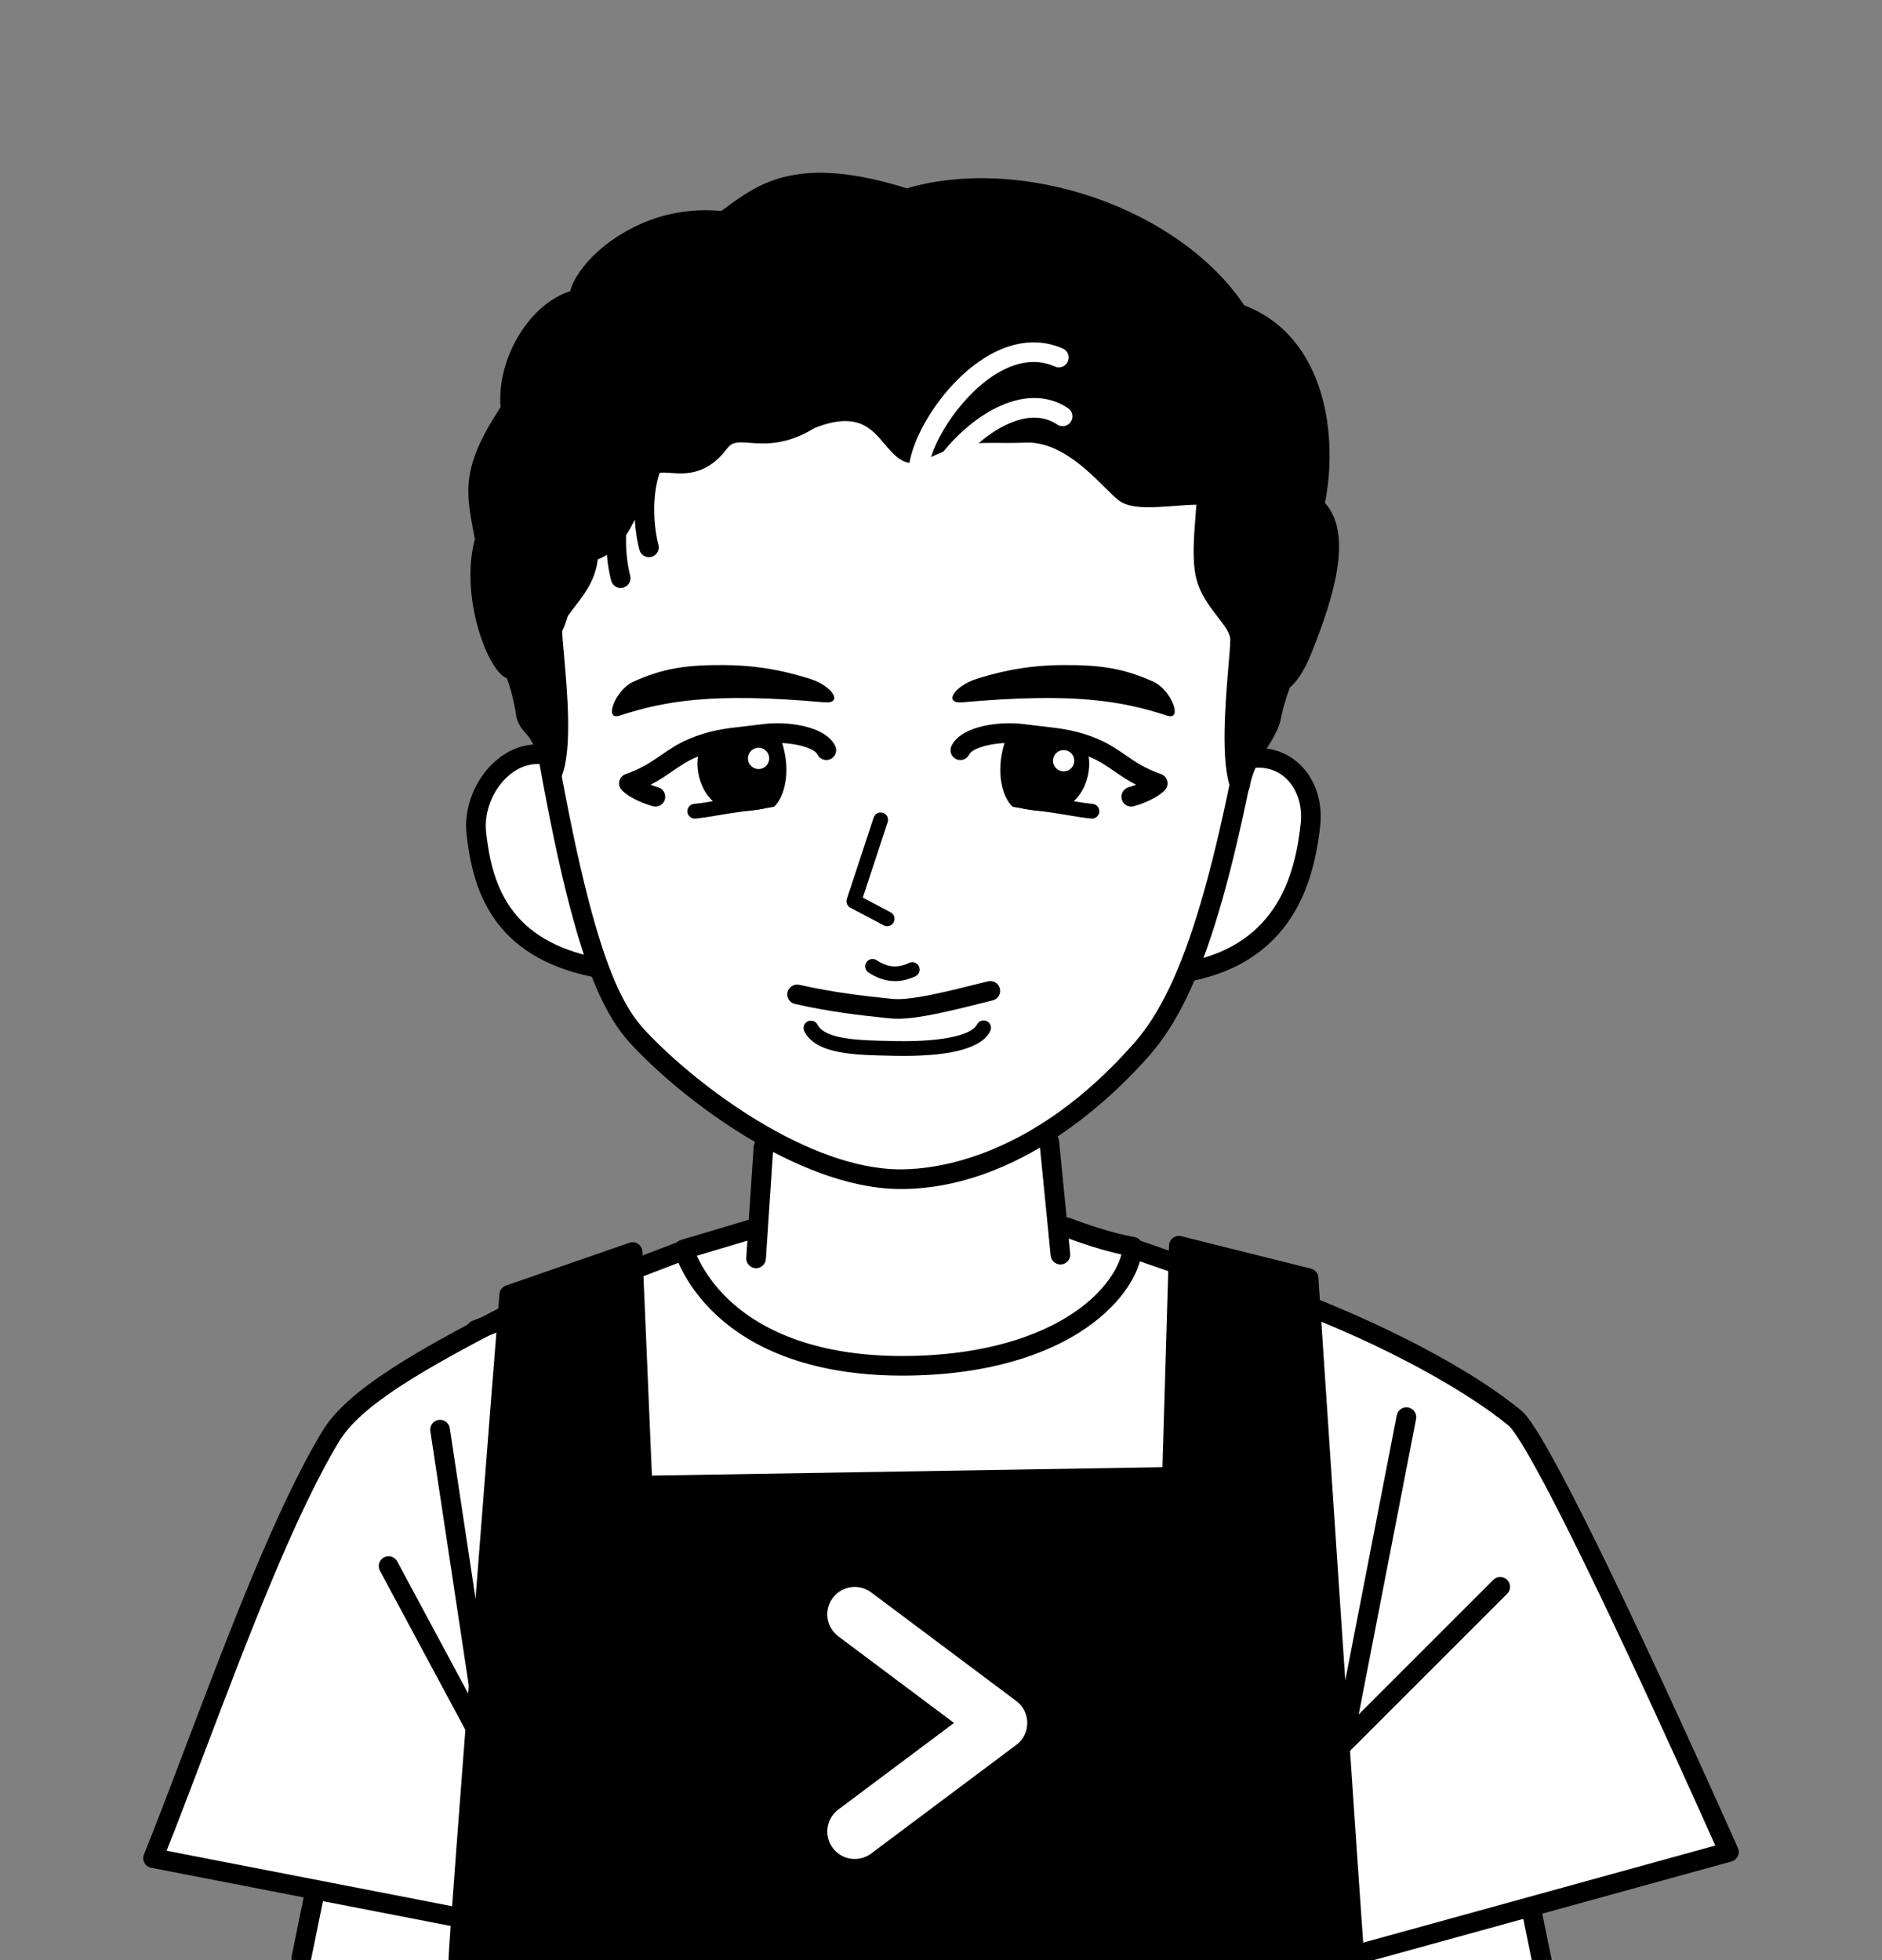
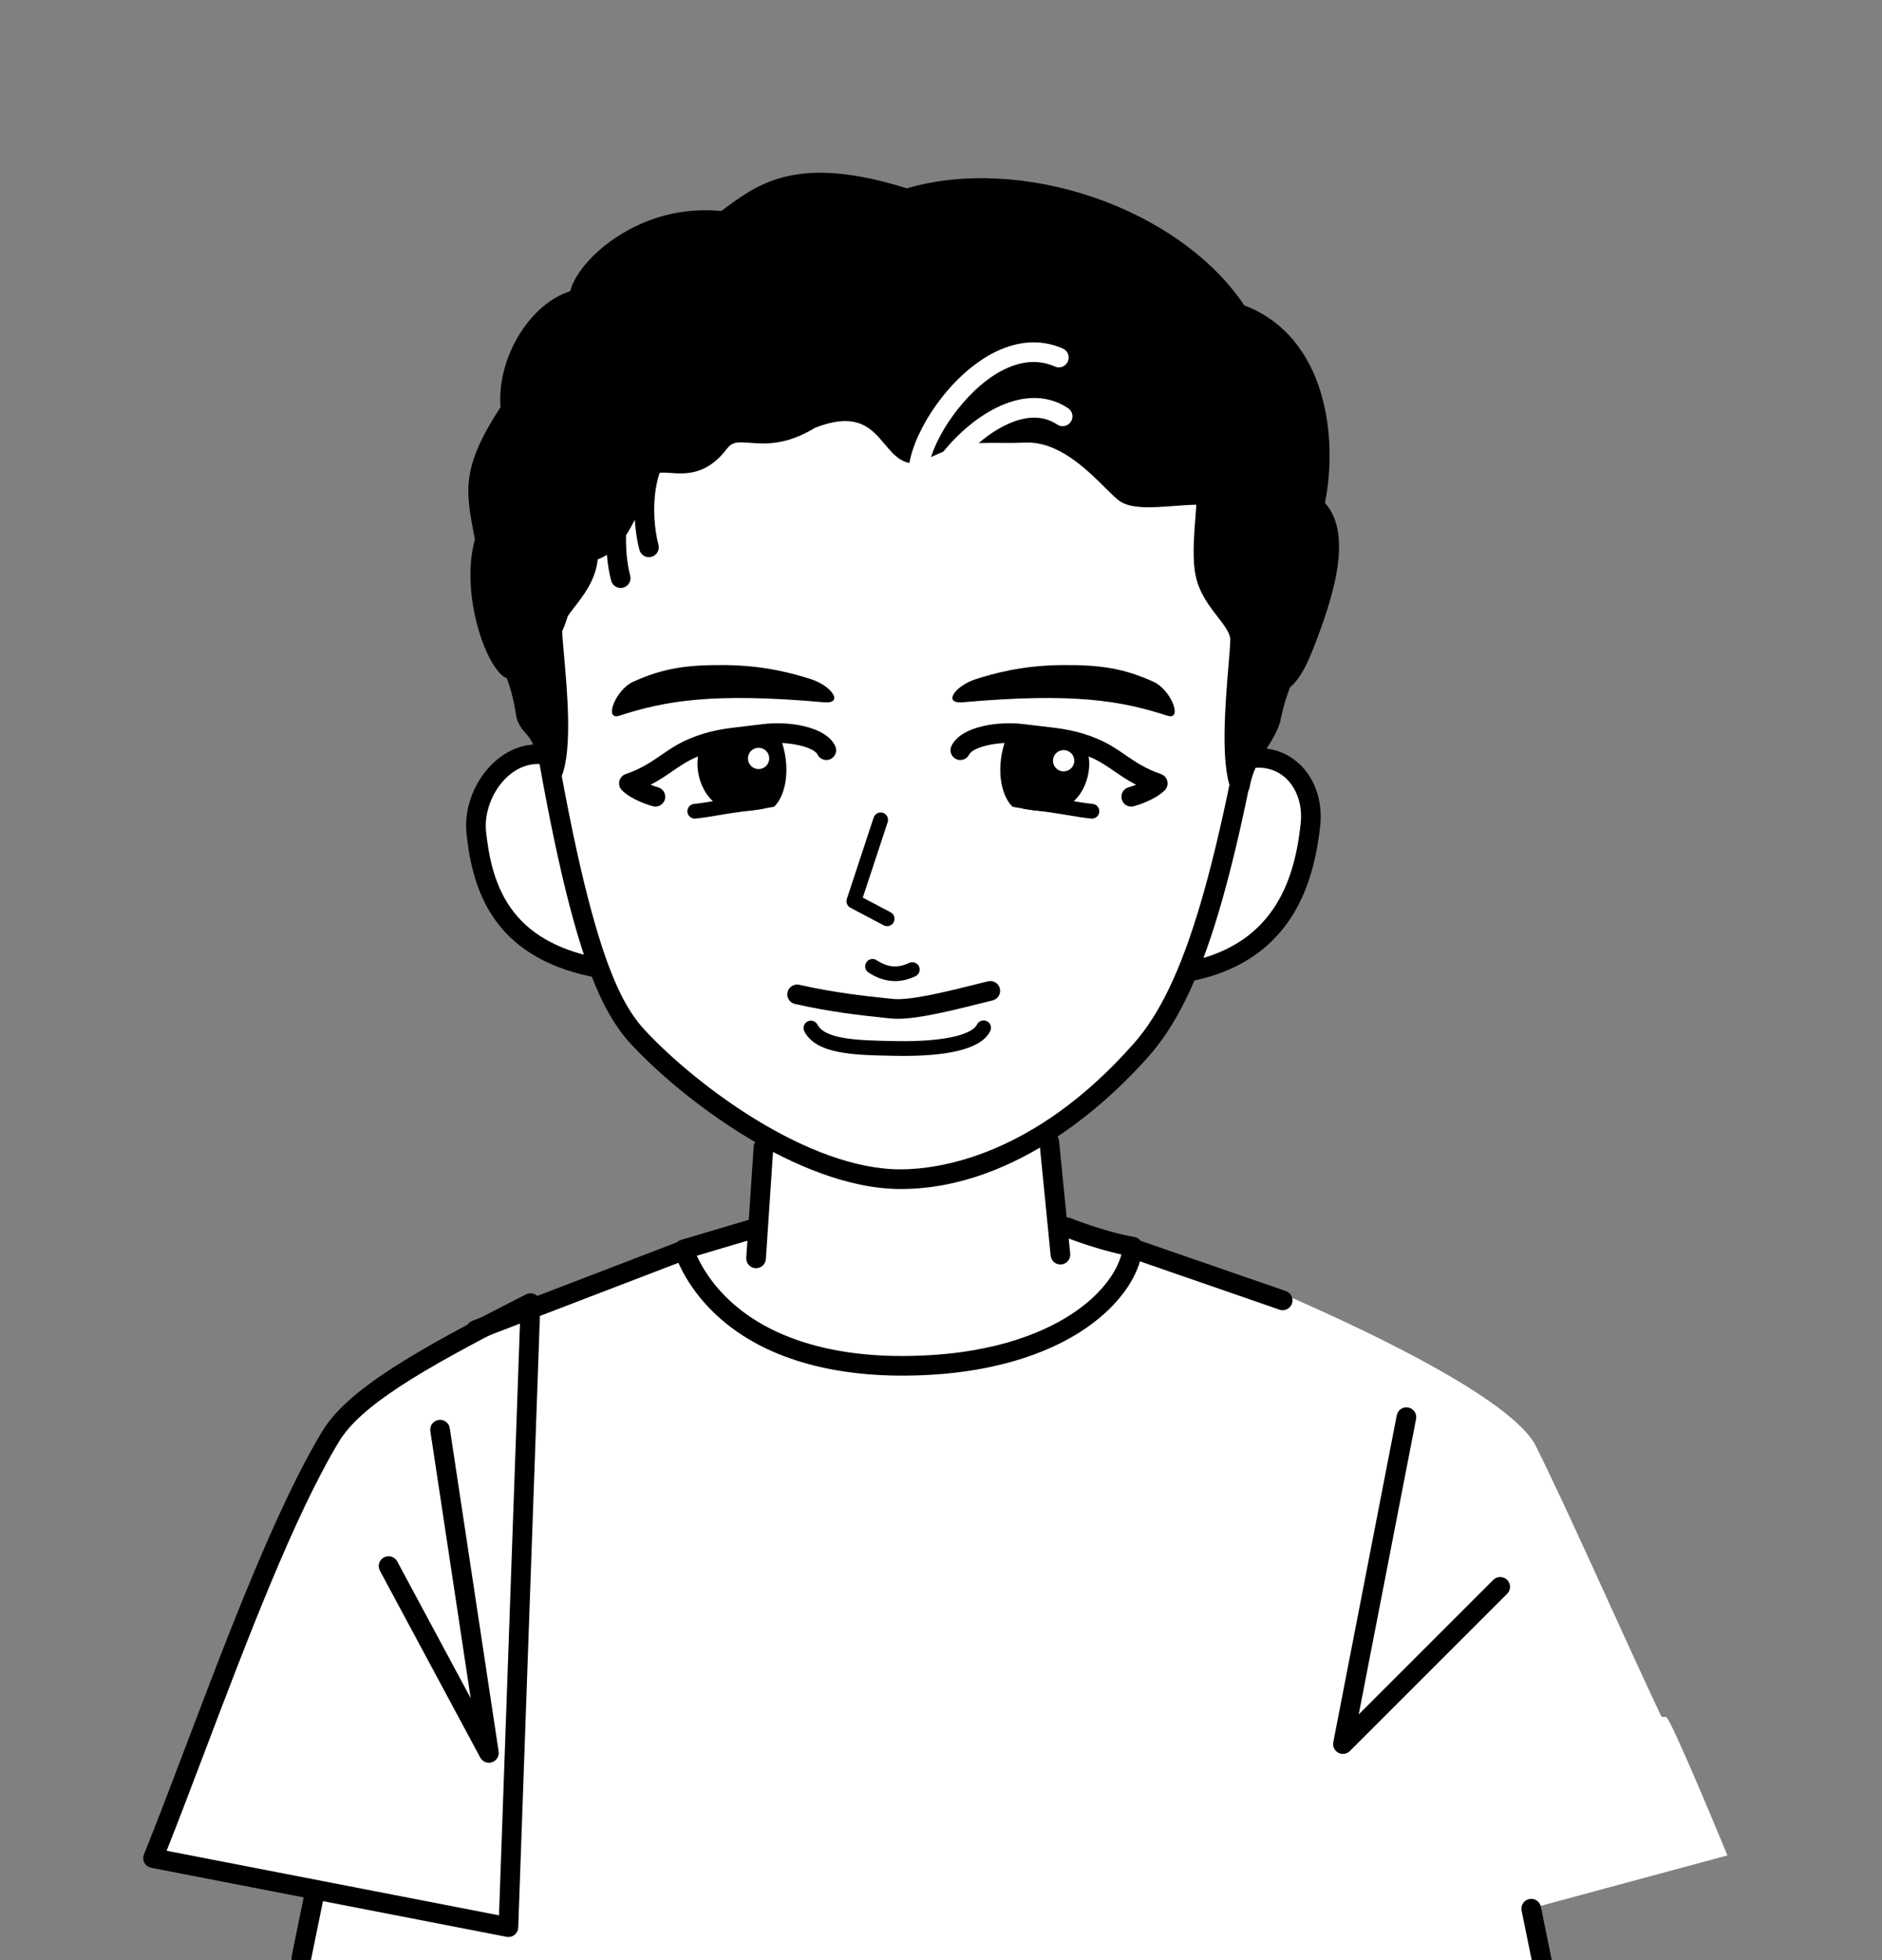
<svg xmlns="http://www.w3.org/2000/svg" id="b" viewBox="0 0 480 500">
  <rect x="0" y="0" width="480" height="500" fill="#808080" stroke="none" />
  <defs>
    <style>.e,.f{fill:none;}.g{fill:#fff;}.f{stroke:#fff;stroke-linecap:round;stroke-linejoin:round;stroke-width:14px;}.h{clip-path:url(#c);}</style>
    <clipPath id="c">
      <rect class="e" x="33" width="414" height="500" />
    </clipPath>
  </defs>
  <g class="h">
    <path class="g" d="M52.177,440.596s17.008-46.981,25.011-60.876c6.859-11.908,9.419-19.086,25.935-29.468,16.517-10.382,73.145-33.033,90.606-36.809,1.416-12.27.944-24.067.944-24.067-17.46-12.27-36.337-24.067-42.943-43.415-13.213-3.775-26.427-6.135-28.786-27.37-2.36-21.236,5.191-24.067,16.517-26.899-3.775-56.629,19.348-99.572,99.572-99.572s87.302,40.584,84.471,68.426c-2.831,27.842-4.719,30.202-4.719,30.202,9.91,2.831,15.101,8.966,15.101,14.157s0,27.842-10.854,34.449c-10.854,6.607-19.82,9.438-19.82,9.438-7.079,16.045-24.067,34.449-35.865,40.584,0,6.607,3.775,24.067,3.775,24.067,17.46,4.247,46.247,12.27,58.044,17.46,11.798,5.191,54.76,24.277,62.311,37.49,10.382,20.764,28.786,63.235,37.28,79.752,3.694,7.183-304.379,32.561-376.58-7.55Z" />
    <path class="g" d="M55.326,429.863l-15.378,45.23,41.386,7.689-4.989,19.177h317.758l-3.732-15.106,50.206-13.569s-14.248-34.601-15.604-35.28-369.646-8.141-369.646-8.141Z" />
    <path d="M393.818,505.471c-1.167,0-2.212-.819-2.454-2.006l-3.283-16.087c-.277-1.357.599-2.681,1.955-2.958,1.361-.274,2.681.599,2.958,1.955l3.283,16.087c.277,1.357-.599,2.681-1.955,2.958-.169.034-.338.051-.504.051Z" />
    <path d="M76.848,502.01c-.166,0-.335-.016-.504-.051-1.356-.277-2.232-1.601-1.955-2.958l3.283-16.087c.277-1.356,1.599-2.233,2.958-1.955,1.356.277,2.232,1.601,1.955,2.958l-3.283,16.087c-.242,1.187-1.287,2.006-2.454,2.006Z" />
    <path d="M151.4,249.201c-.17,0-.342-.017-.515-.053-25.343-5.291-30.359-22.255-31.898-36.442-.715-6.594,2.087-13.804,7.139-18.37,4.116-3.719,9.134-5.182,14.132-4.121,1.354.288,2.219,1.619,1.931,2.973-.288,1.354-1.617,2.218-2.973,1.931-3.379-.718-6.837.324-9.728,2.937-3.838,3.468-6.055,9.138-5.516,14.108.625,5.758,1.897,13.161,6.225,19.352,4.51,6.453,11.613,10.614,21.714,12.724,1.355.283,2.225,1.611,1.941,2.966-.247,1.183-1.289,1.995-2.452,1.995Z" />
    <path d="M303.892,250.212c-1.162,0-2.205-.812-2.452-1.995-.283-1.356.586-2.684,1.941-2.966,22.505-4.699,26.96-22.321,28.353-35.167.504-4.649-.942-9.004-3.869-11.648-2.57-2.322-5.954-3.119-9.79-2.305-1.353.286-2.685-.577-2.973-1.932-.288-1.354.577-2.685,1.932-2.973,5.394-1.145,10.435.093,14.193,3.489,4.116,3.719,6.169,9.667,5.492,15.91-1.034,9.533-3.404,17.102-7.247,23.139-5.436,8.541-13.87,14.057-25.066,16.395-.173.036-.345.053-.515.053Z" />
    <path d="M228.93,259.877c-.697,0-1.352-.032-1.965-.1-.63-.069-1.299-.14-2.005-.215-5.399-.572-12.793-1.357-22.202-3.463-1.351-.303-2.201-1.643-1.899-2.994.303-1.351,1.645-2.2,2.994-1.899,9.129,2.044,16.358,2.811,21.636,3.371.714.075,1.389.147,2.026.217,4.604.51,13.586-1.746,23.983-4.355l.466-.117c1.34-.337,2.704.478,3.042,1.821.337,1.343-.478,2.704-1.821,3.042l-.466.117c-10.054,2.523-18.231,4.576-23.788,4.576Z" />
    <path d="M230.454,269.347c-.754,0-1.526-.008-2.317-.023l-.285-.005c-10.112-.194-19.664-.377-22.698-6.22-.478-.921-.119-2.057.803-2.535.921-.479,2.056-.119,2.535.803,2.003,3.859,10.864,4.029,19.432,4.193l.285.006c13.84.264,19.907-1.998,20.966-4.206.449-.936,1.573-1.332,2.508-.883.936.449,1.331,1.572.883,2.508-2.026,4.225-9.461,6.363-22.112,6.363Z" />
    <path d="M177.194,208.818c-.946,0-1.76-.712-1.866-1.673-.114-1.032.63-1.961,1.662-2.076,2.245-.248,3.463-.457,5.15-.744,2.14-.366,5.07-.866,11.73-1.692,1.027-.129,1.97.604,2.097,1.635.128,1.03-.604,1.97-1.635,2.097-6.575.815-9.339,1.287-11.56,1.666-1.684.288-3.014.515-5.369.775-.07.008-.14.011-.209.011Z" />
    <path d="M229.685,303.301c-13.899,0-28.296-6.782-37.927-12.472-11.122-6.571-22.267-15.4-30.578-24.224-5.708-6.06-9.934-14.762-14.13-29.098-5.008-17.107-10.049-43.174-15.411-79.689-4.331-29.498.785-53.062,15.206-70.038,8.047-9.472,18.984-16.781,32.507-21.725,13.264-4.849,29.129-7.458,47.153-7.756h0c36.241-.605,65.956,10.35,83.7,30.831,14.982,17.293,20.595,40.768,16.232,67.889-10.811,67.198-19.548,96.597-33.39,112.345-8.969,10.204-33.096,33.938-63.361,33.938ZM226.546,60.805l.042,2.507c-17.464.289-32.777,2.797-45.515,7.452-12.699,4.642-22.929,11.459-30.408,20.262-13.447,15.828-18.179,38.055-14.066,66.063,12.217,83.197,20.977,98.379,28.23,106.078,13.297,14.117,41.542,35.12,64.856,35.12,9.4,0,34.024-3.141,59.595-32.234,12.971-14.757,21.7-44.525,32.206-109.831,2.125-13.207,1.809-25.462-.938-36.425-2.59-10.337-7.346-19.55-14.133-27.385-16.756-19.34-45.096-29.673-79.827-29.101l-.042-2.507Z" />
    <path d="M167.167,205.75c-.219 0-.441-.029-.662-.089-.537-.147-5.327-1.51-7.874-4.068-.61-.612-.861-1.495-.666-2.337.195-.842.811-1.523,1.628-1.804,3.98-1.365,6.461-3.069,9.087-4.873,2.037-1.399,4.144-2.846,6.872-4.012,5.345-2.285,9.435-2.744,14.613-3.326,1.352-.152,2.751-.308,4.296-.51,3.369-.44,7.177-.266,10.45.477,4.14.939,6.94,2.689,8.097,5.06.607,1.245.091,2.745-1.154,3.353-1.246.606-2.746.091-3.353-1.154-.912-1.87-7.4-3.545-13.392-2.764-1.59.208-3.012.367-4.386.521-4.954.556-8.534.958-13.201,2.953-2.27.971-4.084,2.216-6.005,3.536-1.631,1.12-3.397,2.333-5.586,3.469.708.278,1.379.501,1.896.643,1.334.368,2.119,1.747,1.753,3.081-.305,1.113-1.314,1.844-2.415,1.844Z" />
    <path d="M199.494,189.52c2.332,7.499.534,13.861-2.077,16.28-6.356,1.09-5.695,1.164-10.98,1.02-7.496-1.763-9.632-10.588-8.085-15.189,8.383-3.7,15.817-2.409,21.143-2.112Z" />
    <path d="M192.836,323.497c-.056,0-.112-.002-.169-.006-1.381-.092-2.427-1.287-2.334-2.668l1.888-28.314c.092-1.381,1.272-2.434,2.668-2.334,1.381.092,2.427,1.287,2.334,2.668l-1.888,28.314c-.088,1.324-1.19,2.34-2.499,2.34Z" />
    <path d="M121.39,341.762c-1.008,0-1.958-.612-2.341-1.61-.496-1.293.15-2.742,1.442-3.239l53.188-20.41c1.292-.496,2.742.15,3.239,1.442.496,1.293-.15,2.743-1.442,3.239l-53.188,20.41c-.295.113-.599.167-.898.167Z" />
    <path d="M327.14,334.212c-.272,0-.548-.045-.82-.139l-36.808-12.741c-1.308-.453-2.002-1.881-1.549-3.189.453-1.308,1.879-2.001,3.189-1.549l36.808,12.741c1.308.453,2.002,1.881,1.549,3.189-.359,1.037-1.33,1.688-2.369,1.688Z" />
    <path d="M270.459,322.553c-1.273,0-2.364-.966-2.492-2.26l-2.841-28.73c-.136-1.378.87-2.605,2.248-2.742,1.386-.133,2.606.87,2.742,2.248l2.841,28.73c.136,1.378-.87,2.605-2.248,2.742-.084.008-.167.012-.25.012Z" />
    <path d="M229.988,350.906c-14.03,0-33.636-2.695-47.356-15.532-8.366-7.828-10.545-15.708-10.634-16.039-.351-1.311.406-2.664,1.708-3.051l17.46-5.191c1.327-.395,2.723.362,3.117,1.688.395,1.327-.362,2.723-1.688,3.117l-14.871,4.421c1.181,2.621,3.716,7.14,8.57,11.611,9.916,9.133,25.025,13.961,43.695,13.961,21.942,0,35.376-5.619,42.781-10.333,8.077-5.141,12.022-11.059,13.249-15.561-7.392-1.624-14.526-4.483-14.858-4.617-1.284-.518-1.905-1.978-1.387-3.262.517-1.284,1.977-1.906,3.262-1.388.086.035,8.656,3.467,16.316,4.819,1.277.225,2.171,1.387,2.062,2.679-.635,7.545-6.599,15.605-15.952,21.559-7.967,5.072-22.324,11.117-45.474,11.117Z" />
-     <path d="M336.247,325.857c-.079-1.079-.842-1.985-1.892-2.248l-33.087-8.272c-.735-.183-1.516-.024-2.121.434-.605.458-.97,1.166-.992,1.925l-1.671,56.561-130.21,2.145-2.428-57.123c-.034-.792-.439-1.521-1.094-1.966-.656-.446-1.484-.555-2.231-.296l-31.458,10.903c-.934.324-1.59,1.166-1.677,2.15-.53,6.062-12.987,164.636-12.987,169.938,0,.785.333,1.52.938,2.069.301.273,16.903.734,41.075,1.247,16.163.502,35.889.85,56.462,1.063,61.062,1.042,128.968,1.917,133.126,1.515,1.365-.131,2.371-1.336,2.257-2.703-1.297-15.567-11.904-175.885-12.011-177.34Z" />
    <path d="M129.671,494.101c-.159,0-.319-.015-.478-.046l-90.629-17.611c-.735-.143-1.367-.606-1.725-1.264s-.402-1.441-.122-2.135c3.258-8.073,6.861-17.573,10.675-27.632,10.855-28.623,23.158-61.065,34.807-80.322,6.322-10.451,23.146-20.334,51.979-34.917.791-.4,1.735-.353,2.482.125.747.478,1.186,1.315,1.155,2.201l-5.64,159.182c-.026.732-.371,1.417-.945,1.873-.447.356-.998.545-1.56.545ZM42.497,472.1l84.772,16.473,5.386-152.001c-25.687,13.108-40.73,22.13-46.165,31.114-11.413,18.866-23.63,51.082-34.409,79.505-3.39,8.938-6.613,17.437-9.584,24.909Z" />
-     <path d="M338.666,503.133c-.508,0-1.009-.154-1.434-.45-.612-.427-1.002-1.104-1.064-1.847l-14.358-171.046c-.071-.85.294-1.677.97-2.197.677-.519,1.57-.66,2.373-.373,19.757,7.071,46.612,19.323,62.731,32.504,1.459,1.193,5.898,4.823,31.287,58.928,12.441,26.512,23.963,52.486,24.078,52.745.295.667.286,1.429-.026,2.089s-.896,1.15-1.599,1.344l-102.291,28.213c-.22.06-.444.09-.667.09ZM327.135,333.281l13.777,164.125,96.57-26.635c-3.252-7.287-12.749-28.465-22.853-49.996-22.476-47.897-28.411-55.936-29.919-57.17-9.815-8.027-29.935-20.037-57.575-30.324Z" />
    <path d="M124.695,449.651c-.903,0-1.762-.49-2.209-1.322l-25.591-47.66c-.655-1.22-.197-2.74,1.023-3.395,1.218-.656,2.739-.197,3.394,1.023l18.74,34.901-10.295-68.141c-.207-1.369.735-2.647,2.104-2.853,1.368-.204,2.647.735,2.853,2.104l12.459,82.461c.182,1.206-.53,2.368-1.687,2.753-.262.087-.528.129-.792.129Z" />
    <path d="M342.515,447.395c-.401,0-.805-.096-1.176-.293-.973-.517-1.494-1.609-1.284-2.691l16.186-83.392c.264-1.359,1.582-2.247,2.939-1.983,1.359.264,2.247,1.58,1.983,2.939l-14.624,75.346,34.31-34.31c.979-.979,2.567-.979,3.545,0,.979.979.979,2.566,0,3.545l-40.105,40.105c-.482.482-1.124.734-1.773.734Z" />
    <circle class="g" cx="193.476" cy="193.464" r="2.716" />
    <path d="M210.177,179.145c-28.424-2.54-40.505-.371-52.188,3.411-4.117,1.333-.946-6.627,3.461-8.627,7.51-3.407,13.458-4.362,23.352-4.279,10.458.088,17.724,2.244,21.904,3.556,5.416,1.7,8.63,6.369,3.471,5.939Z" />
    <path d="M278.496,208.818c-.069,0-.139-.004-.209-.011-2.355-.261-3.685-.488-5.369-.775-2.221-.379-4.985-.851-11.56-1.666-1.031-.128-1.762-1.067-1.635-2.097.128-1.031,1.066-1.762,2.097-1.635,6.66.826,9.591,1.326,11.73,1.692,1.686.288,2.905.496,5.15.744,1.032.114,1.776,1.043,1.662,2.076-.106.962-.921,1.673-1.866,1.673Z" />
    <path d="M288.522,205.75c-1.102,0-2.112-.732-2.417-1.847-.365-1.336.422-2.714,1.757-3.079.517-.142,1.186-.364,1.894-.642-2.19-1.136-3.955-2.348-5.586-3.469-1.921-1.319-3.735-2.565-6.005-3.536-4.667-1.995-8.246-2.397-13.201-2.953-1.374-.154-2.796-.314-4.386-.521-5.991-.782-12.48.894-13.392,2.764-.607,1.244-2.108,1.76-3.353,1.154-1.244-.608-1.761-2.108-1.154-3.353,1.157-2.371,3.957-4.121,8.097-5.06,3.273-.743,7.082-.917,10.45-.477,1.546.202,2.944.358,4.296.51,5.178.581,9.267,1.04,14.613,3.326,2.728,1.166,4.835,2.613,6.873,4.012,2.627,1.804,5.108,3.508,9.087,4.873.817.28,1.433.962,1.628,1.804.196.842-.055,1.725-.666,2.337-2.547,2.558-7.337,3.921-7.874,4.068-.221.06-.444.089-.663.089Z" />
    <path d="M256.195,189.52c-2.332,7.499-.534,13.861,2.077,16.28,6.356,1.09,5.695,1.164,10.98,1.02,7.496-1.763,9.632-10.588,8.085-15.189-8.383-3.7-15.817-2.409-21.143-2.112Z" />
    <circle class="g" cx="271.279" cy="194.054" r="2.716" />
-     <path d="M245.512,179.145c28.424-2.54,40.505-.371,52.188,3.411,4.117,1.333.946-6.627-3.461-8.627-7.51-3.407-13.458-4.362-23.352-4.279-10.458.088-17.724,2.244-21.904,3.556-5.416,1.7-8.63,6.369-3.471,5.939Z" />
+     <path d="M245.512,179.145c28.424-2.54,40.505-.371,52.188,3.411,4.117,1.333.946-6.627-3.461-8.627-7.51-3.407-13.458-4.362-23.352-4.279-10.458.088-17.724,2.244-21.904,3.556-5.416,1.7-8.63,6.369-3.471,5.939" />
    <path d="M226.264,236.254c-.296,0-.596-.07-.876-.218l-8.494-4.483c-.812-.428-1.195-1.38-.908-2.251l6.842-20.764c.324-.986,1.387-1.523,2.374-1.197.986.325,1.522,1.388,1.197,2.374l-6.345,19.254,7.088,3.741c.918.485,1.27,1.622.785,2.54-.337.639-.989,1.003-1.664,1.003Z" />
    <path d="M228.27,250.263c-2.293,0-4.556-.732-6.767-2.193-.867-.572-1.105-1.739-.532-2.605.573-.866,1.739-1.105,2.605-.532,2.816,1.861,5.376,2.074,8.301.69.938-.444,2.059-.044,2.504.895.444.938.043,2.06-.895,2.504-1.749.828-3.491,1.242-5.215,1.242Z" />
    <path d="M337.922,128.286c3.344-16.481.539-42.311-20.588-50.409-7.895-11.825-21.78-21.813-38.246-27.483-16.39-5.645-33.756-6.49-47.794-2.352-27.69-8.671-37.597-1.383-46.348,5.054-.331.243-.661.486-.99.726-16.144-1.544-27.168,6.503-31.21,10.091-3.892,3.455-6.5,7.186-7.314,10.365-4.912,1.565-9.568,5.507-12.981,11.057-3.549,5.769-5.272,12.466-4.792,18.528-10.051,15.388-8.925,21.264-6.715,32.789l.174.907c-3.835,14.079,2.884,32.642,7.708,35.249.147.079.296.144.445.203,1.698,4.457,2.403,9.72,2.411,9.782.019.148.052.295.097.438.61,1.92,1.471,2.882,2.23,3.73,1.093,1.221,2.591,2.894,4.553,10.552.271,1.058,1.196,1.819,2.287,1.881.048.003.095.004.143.004,1.035,0,1.97-.638,2.342-1.614,2.626-6.89,1.354-21.232.512-30.723-.226-2.544-.422-4.771-.462-6.051.56-1.212,1.022-2.489,1.404-3.815.524-.773,1.151-1.588,1.815-2.449,2.167-2.808,4.622-5.99,5.554-10.287.124-.571.221-1.166.301-1.776.145-.053.292-.1.436-.158.667-.273,1.29-.617,1.889-.997.218,2.604.636,4.902,1.1,6.605.304,1.115,1.315,1.848,2.417,1.848.218,0,.44-.029.661-.089,1.335-.364,2.123-1.742,1.759-3.078-.554-2.032-1.195-5.958-1.042-10.315.816-1.23,1.552-2.563,2.226-3.958.177,3.078.657,5.792,1.188,7.741.304,1.115,1.314,1.848,2.417,1.848.218,0,.441-.029.661-.089,1.336-.364,2.123-1.743,1.759-3.079-.888-3.256-2.02-11.361.303-18.346.733-.121,1.65-.057,2.87.029,3.621.255,9.091.64,14.201-6.053,1.431-1.875,2.562-1.885,5.927-1.636,3.905.288,9.24.683,16.598-3.814,10.789-4.233,14.409.087,17.912,4.265,2.353,2.807,5.282,6.3,10.009,3.994,9.231-4.502,12.421-4.478,18.788-4.426,1.982.015,4.23.033,7.012-.075,8.379-.326,15.528,6.762,20.258,11.453,1.299,1.288,2.42,2.399,3.403,3.198,2.916,2.371,8.528,1.946,14.47,1.497,1.478-.112,3.551-.268,5.446-.308-.063.866-.128,1.729-.194,2.587-.452,5.853-.879,11.382.061,15.714.933,4.297,3.388,7.479,5.555,10.287,1.732,2.244,3.228,4.183,3.228,5.846,0,1.154-.205,3.608-.442,6.451-.821,9.838-2.061,24.706.578,31.629.373.979,1.311,1.614,2.341,1.614.081,0,.162-.004.243-.012,1.124-.109,2.037-.957,2.228-2.069.729-4.233,2.433-6.893,4.238-9.708,1.333-2.08,2.71-4.23,3.528-6.907.031-.101.056-.206.074-.311.01-.057.72-4.084,2.432-8.521,2.97-2.479,4.892-7.273,5.684-9.258,5.389-13.514,10.502-29.811,3.242-37.791Z" />
    <path class="g" d="M234.358,121.399c-.124,0-.249-.009-.375-.028-1.369-.205-2.313-1.482-2.108-2.851,1.318-8.789,10-22.198,20.823-28.15,6.32-3.477,12.675-3.981,18.378-1.46,1.267.56,1.839,2.04,1.279,3.307-.559,1.267-2.04,1.839-3.306,1.279-4.278-1.891-8.966-1.465-13.935,1.268-9.111,5.011-17.166,17.068-18.281,24.501-.186,1.243-1.256,2.135-2.476,2.135Z" />
    <path class="g" d="M235.616,132.656c-.124,0-.249-.009-.375-.028-1.369-.205-2.313-1.482-2.108-2.851,1.251-8.342,10.959-21.355,22.078-26.282,6.389-2.832,12.337-2.615,17.203.625,1.152.768,1.464,2.324.697,3.476-.767,1.152-2.324,1.464-3.476.697-3.413-2.273-7.582-2.345-12.391-.214-9.522,4.22-18.114,15.529-19.151,22.442-.186,1.243-1.256,2.135-2.476,2.135Z" />
  </g>
  <polyline class="f" points="218 467.2 255 439.5 218 411.8" />
</svg>